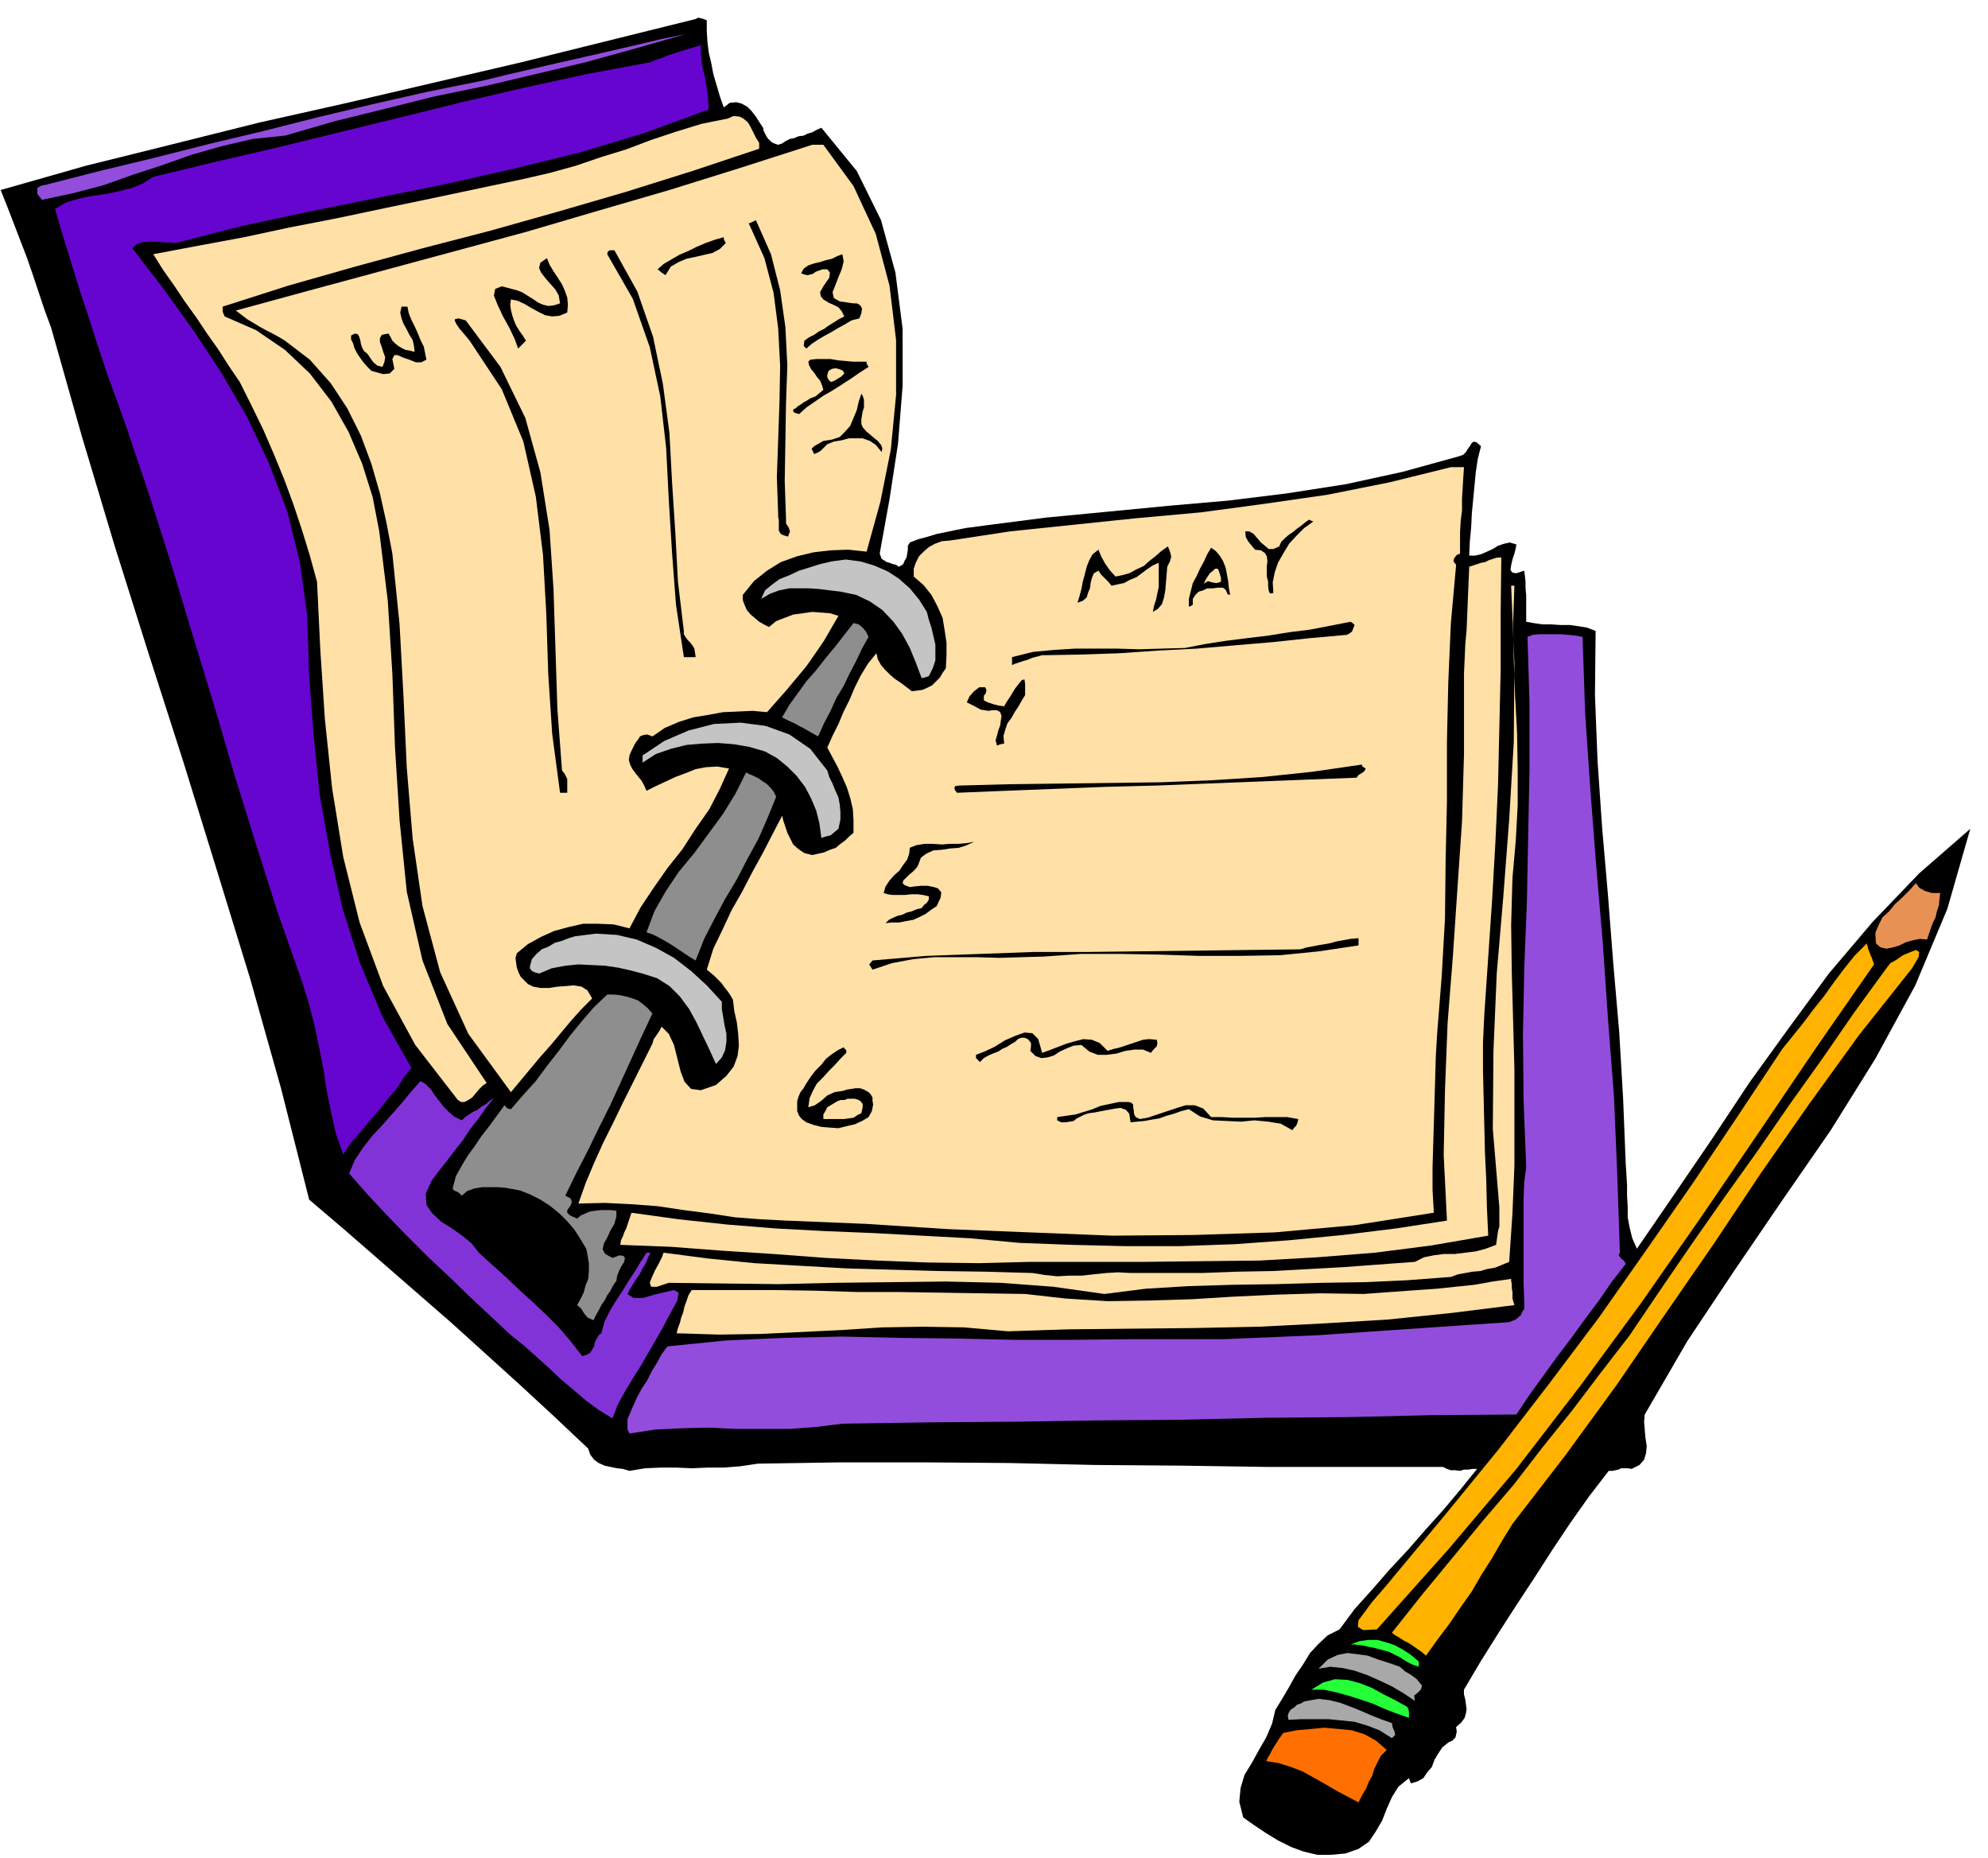
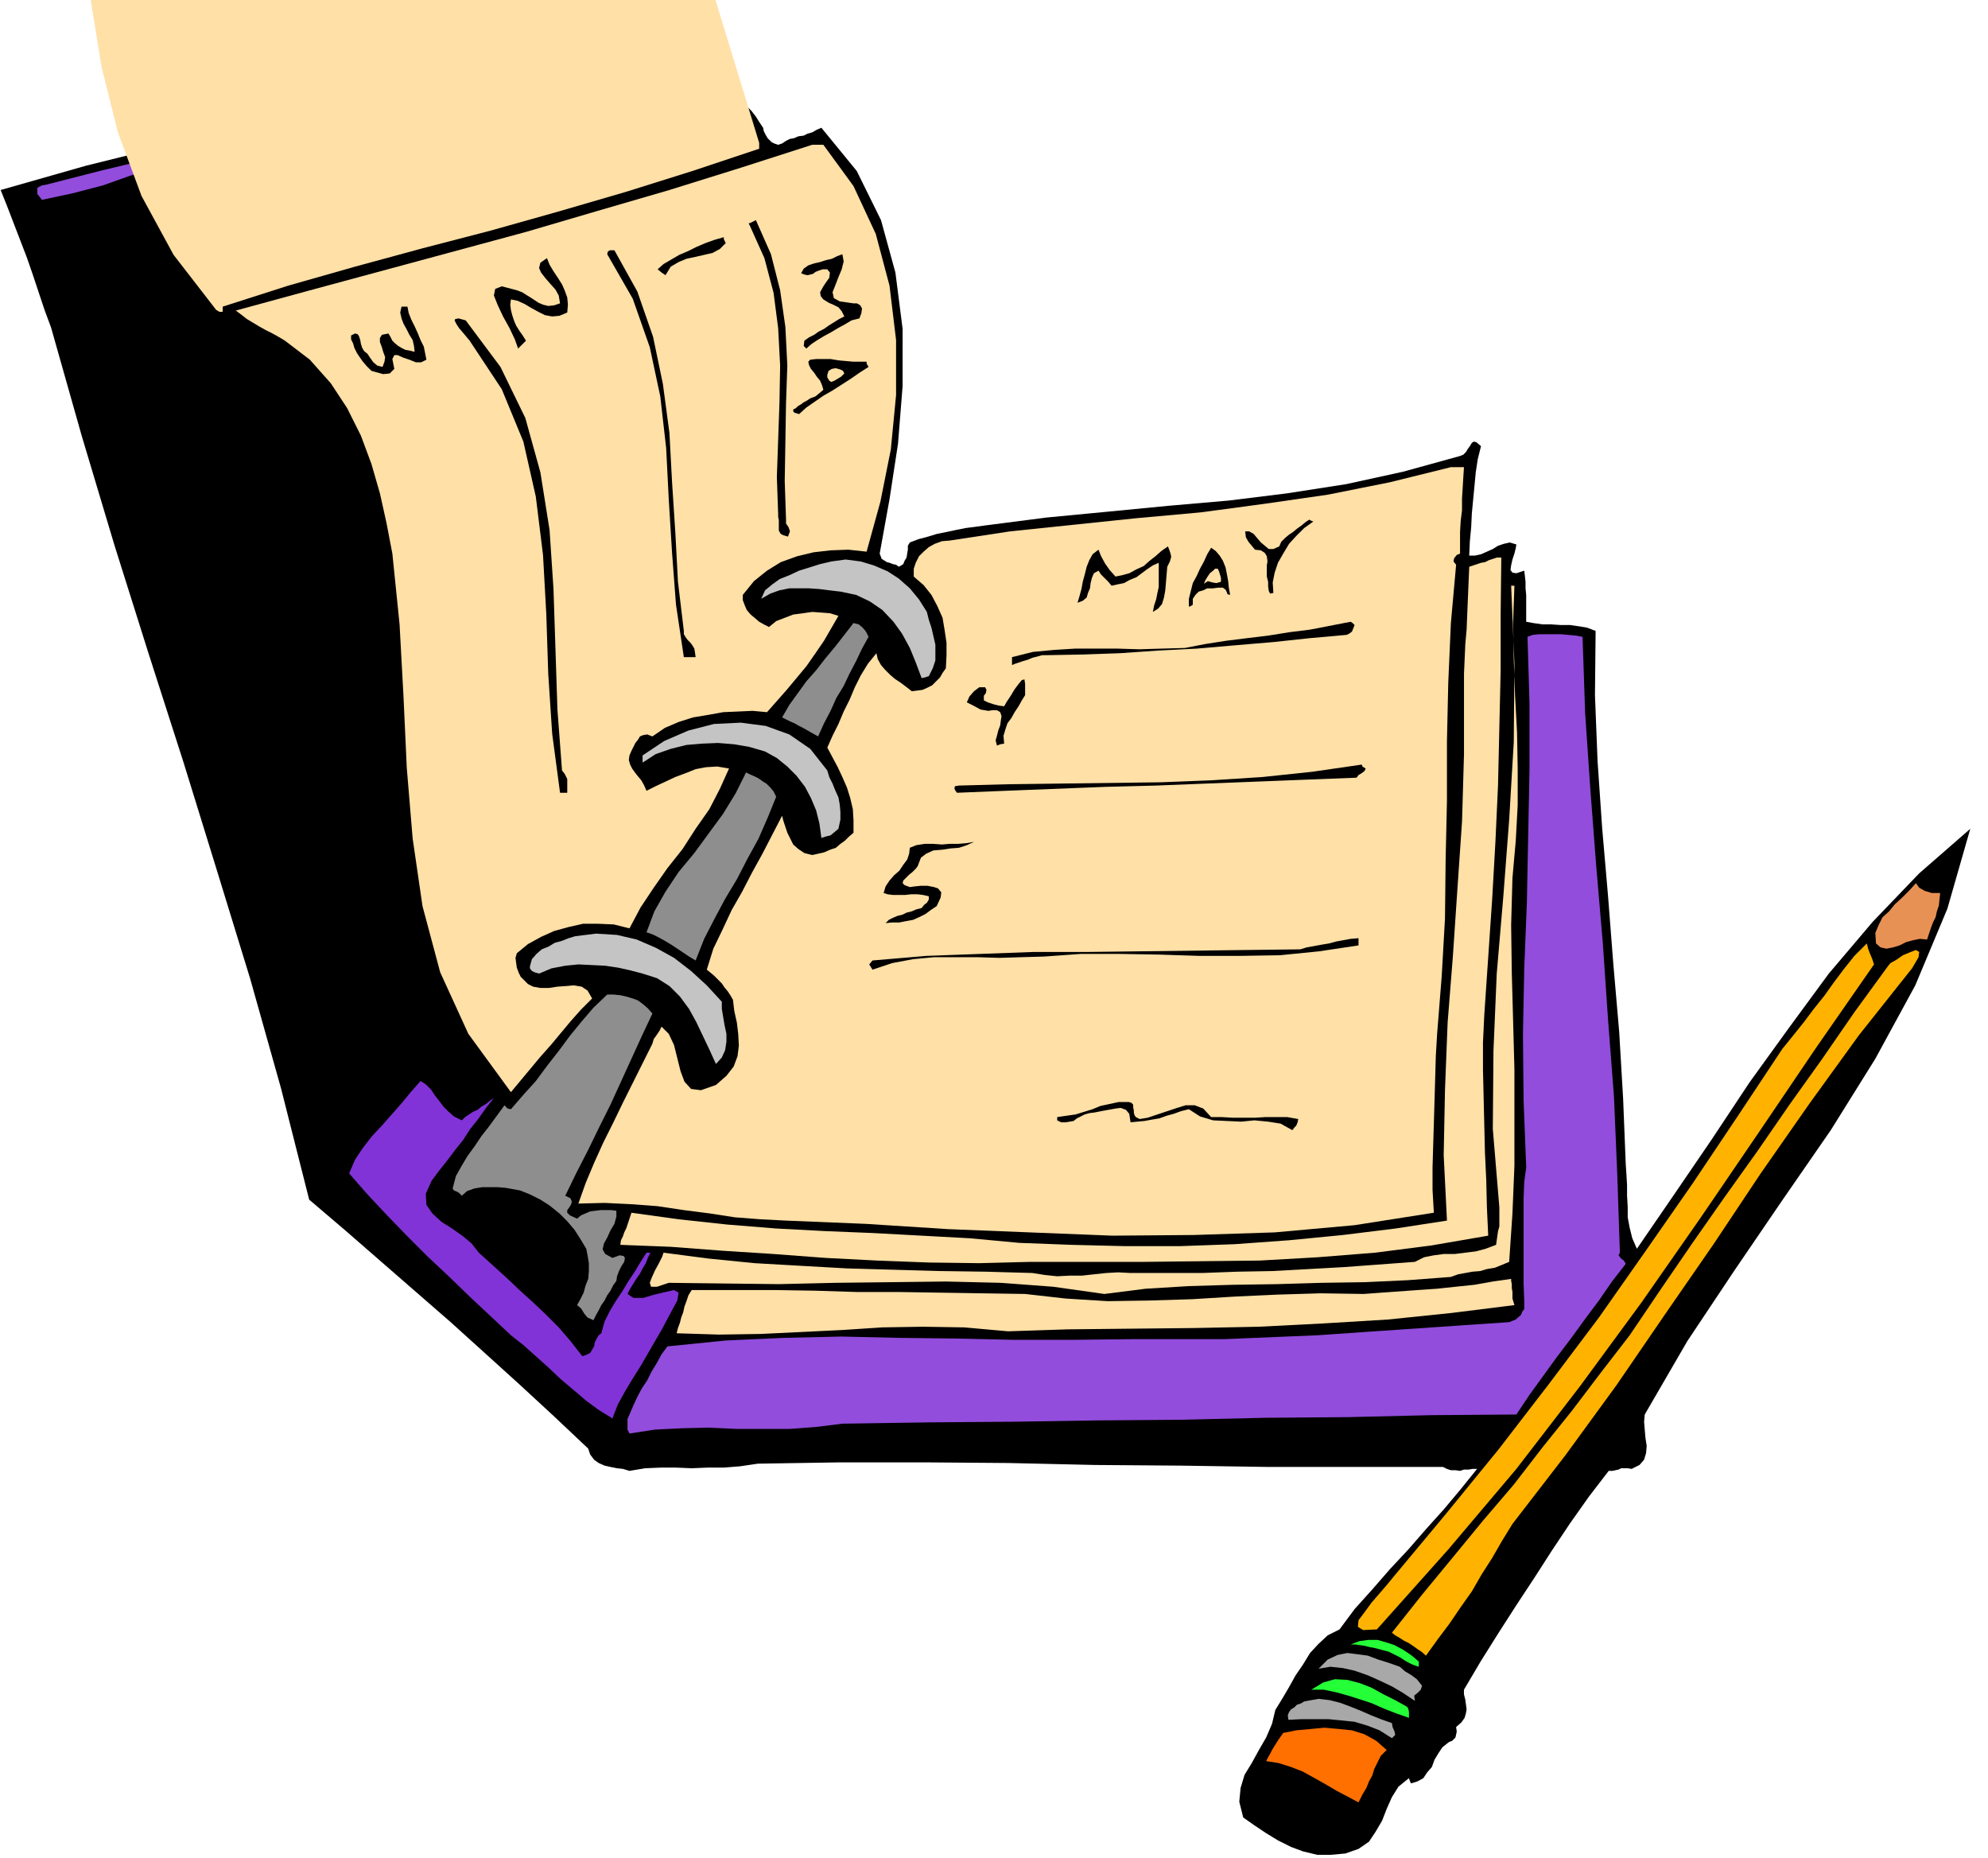
<svg xmlns="http://www.w3.org/2000/svg" fill-rule="evenodd" height="458.297" preserveAspectRatio="none" stroke-linecap="round" viewBox="0 0 3035 2836" width="490.455">
  <style>.brush1{fill:#000}.pen1{stroke:none}.brush2{fill:#924ddc}.brush4{fill:#ffe0a7}.brush5{fill:#c4c4c4}.brush6{fill:#8e8e8e}.brush8{fill:#ffb300}.brush10{fill:#24ff38}.brush11{fill:#a8a8a8}</style>
  <path class="pen1 brush1" d="M1079 31v16l1 17 2 16 4 17 3 16 5 17 5 17 6 17 9-7 10-1 8 2 9 5 6 6 7 9 5 8 6 9 1 5 3 6 3 5 6 6 4 2 6 2 6-2 6-4 6-3 6-1 7-3 8-1 6-3 7-2 7-4 7-3 54 66 37 75 22 80 11 86v87l-7 88-13 85-15 83 3 8 8 5 4 1 5 2 5 1 4 3 4-2 3-2 2-5 3-5 1-6 1-6v-6l3-5 13-5 15-4 13-4 15-3 14-3 15-3 15-2 15-2 93-12 94-9 93-9 92-8 89-11 90-14 87-19 87-24 5-2 4-4 3-5 3-4 3-5 3-2 4 1 7 6-5 20-3 20-2 21-2 21-2 21-1 21-2 21-1 22h9l9-2 9-4 9-4 8-5 9-3 9-2 10 3-1 6-2 8-3 9-2 9-1 7 3 4 6 1 12-4 1 8 1 9v10l1 10v41l11 2 14 2h13l15 1h14l14 2 12 2 13 5-1 98 4 101 7 102 9 104 8 103 9 104 6 102 4 100 1 15 1 17v16l1 17v16l3 16 4 16 7 16 57-83 58-85 57-86 60-83 61-83 67-79 71-74 78-68-35 122-49 117-61 112-68 109-74 107-73 107-72 108-65 112-1 11 1 12 1 12 2 13-1 11-3 10-7 8-12 6-6-1h-10l-4 2-9 2h-6l-30 39-29 41-28 42-27 42-27 41-27 42-27 43-26 44v7l2 8 1 7 1 8-1 6-2 7-5 7-8 7 1 7-2 9-5 5-5 2-10 8-6 9-6 10-4 11-7 8-6 9-9 5-10 3-2-5-1-3-16 13-10 16-8 18-7 18-10 17-10 15-16 11-20 7-22 2h-21l-21-5-19-7-20-10-18-11-18-12-17-12-6-24 2-21 6-20 11-18 11-20 11-19 9-21 5-21 11-18 10-17 10-18 11-16 11-18 13-14 14-13 18-9 23-31 27-30 27-31 28-30 27-31 27-30 26-31 25-31h-7l-6 1h-7l-6 2-7-1h-7l-6-2-6-3h-267l-133-2-131-1-132-3-129-1h-128l-126 2-27 4-25 2h-25l-24 1-24-1h-23l-24 1-24 4-10-3-9-1-10-2-9-2-9-4-7-5-6-8-3-9-53-50-52-48-53-48-52-47-54-47-54-47-54-47-54-46-43-170-47-167-51-166-51-165-53-165-52-165-50-167-47-166-10-27-9-27-9-27-9-26-10-26-10-26-10-26-10-25 130-37 133-33 132-33 134-30 133-31 133-31 133-33 133-33 4-2 5 1 3 1 5 2z" />
  <path class="pen1 brush2" d="m1047 52-77 22-76 21-76 18-76 18-78 16-76 19-77 19-76 22-49 5-47 11-46 13-45 16-46 15-45 16-46 12-47 10-7-9v-9l3-2 4-2 6-1 82-21 83-20 83-21 84-20 83-21 84-20 84-19 84-17 37-9 39-9 39-9 40-9 39-9 39-9 38-9 39-8z" />
-   <path class="pen1" style="fill:#6605cf" d="m1082 167-98 36-100 30-102 25-102 23-104 21-104 21-103 22-101 26-8-1h-8l-9-1h-18l-9 1-8 3-6 6 47 61 46 64 43 65 40 69 33 70 28 74 19 77 11 81 3 92 7 92 9 89 16 89 19 85 27 84 34 81 44 78-12 15-11 17-13 15-13 17-14 16-14 17-15 17-12 18-11-31-7-31-7-34-5-33-7-35-7-34-9-34-10-32-37-105-33-104-33-106-31-106-33-108-32-106-34-107-35-104-15-42-15-41-14-42-13-41-14-42-13-42-13-42-12-41 17-10 20-6 20-4 21-3 19-4 20-5 17-7 16-10 95-23 95-22 94-23 94-23 93-23 95-22 96-21 97-18 9-4 10-3 9-4 10-3 9-3 10-3 10-3 10-3v12l1 12 2 12 3 12 2 12 2 12 1 12 1 14z" />
-   <path class="pen1 brush4" d="M1159 218v9l-102 34-102 32-103 30-103 29-104 27-103 28-102 29-100 32v8l3 7 48 21 44 30 38 36 33 43 26 46 21 49 16 51 10 52 13 106 7 111 4 112 7 112 11 109 24 105 38 97 60 90-6 4-6 6-5 6-5 6-6 4-6 3h-5l-5-3-65-84-49-90-36-97-25-100-17-105-11-105-7-106-5-104-11-40-12-39-13-39-14-38-16-39-16-37-18-37-18-36-17-25-16-25-17-24-16-24-18-25-16-24-17-24-15-24 69-13 70-13 70-15 72-14 71-15 72-15 71-15 71-15 39-9 40-11 38-13 39-12 37-14 39-13 39-12 40-8 9-4 9 1 6 3 7 6 4 7 4 8 4 8 5 8z" />
+   <path class="pen1 brush4" d="M1159 218v9l-102 34-102 32-103 30-103 29-104 27-103 28-102 29-100 32v8h-5l-5-3-65-84-49-90-36-97-25-100-17-105-11-105-7-106-5-104-11-40-12-39-13-39-14-38-16-39-16-37-18-37-18-36-17-25-16-25-17-24-16-24-18-25-16-24-17-24-15-24 69-13 70-13 70-15 72-14 71-15 72-15 71-15 71-15 39-9 40-11 38-13 39-12 37-14 39-13 39-12 40-8 9-4 9 1 6 3 7 6 4 7 4 8 4 8 5 8z" />
  <path class="pen1 brush4" d="m1257 221 46 63 34 73 21 79 10 83v84l-8 83-16 80-21 76-28-3-27 1-26 3-25 6-25 9-21 13-20 16-17 21v8l3 8 3 7 6 7 6 5 7 6 7 4 8 4 11-9 13-5 13-5 15-2 14-2 14 1 13 1 13 4-11 19-11 19-13 19-14 20-15 18-15 18-15 17-15 17-22-2-22 1-23 1-22 4-24 4-22 7-21 9-19 13-8-3-6 1-5 2-3 5-4 5-3 6-3 6-3 7-1 7 2 7 3 6 5 7 4 5 5 6 4 7 4 9 14-7 15-7 15-7 16-6 15-6 16-3 17-1 18 3-14 31-16 31-21 30-20 31-23 29-21 30-20 30-17 32-24-6-24-1h-23l-22 5-22 6-20 9-20 11-17 14-2 7 1 8 1 7 3 8 3 6 6 6 5 5 8 4 11 2h13l13-2 14-1 11-1 12 2 9 6 7 12-17 17-16 18-15 18-15 18-16 18-15 18-15 18-15 18-65-89-43-94-27-101-15-103-9-108-5-109-6-110-11-108-9-47-10-45-13-45-16-43-21-42-25-38-32-36-38-29-10-6-9-5-10-5-9-5-10-6-10-6-9-7-8-6 110-30 111-30 111-30 111-30 109-32 110-32 109-34 109-35h17z" />
  <path class="pen1 brush1" d="M1200 793v6l4 6 2 6-3 8-7-2-4-2-3-5v-16l-1-5v-4l-2-57 2-57 2-57 1-56-3-57-7-54-14-53-22-49-2-4 3-1 4-2 4-2 23 52 14 55 8 56 3 59-2 57-1 60-1 59 2 59zm-92-422-9 9-11 6-13 3-13 3-14 3-12 5-12 7-8 13-6-4-6-5 9-8 12-7 12-7 14-6 12-6 14-6 14-5 14-4v3l3 6zm-170 11 35 63 24 69 15 72 10 75 4 75 5 77 4 75 9 75v5l3 5 3 4 4 4 3 4 3 5 1 6 1 7h-18l-12-80-6-79-5-81-4-79-9-79-16-75-26-74-39-68 1-4 3-2h7zm365 81h5l4 2 2 2 2 4-1 7-3 8-12 3-10 6-11 6-10 6-11 6-10 6-9 6-8 7-4-4 1-8 7-5 8-4 7-5 8-4 7-5 8-5 8-5 8-4-4-8-5-6-8-4-7-3-8-5-4-5-1-6 5-9 4-6 5-7 1-8-4-5h-7l-6 2-5 2-4 3-4 1-4 1-5-1-5-2 4-7 7-5 9-3 9-2 9-3 9-2 8-4 8-3 2 11-3 12-5 12-5 13-4 10 2 9 9 5 21 3zm-468-69 4 10 6 10 6 9 7 11 4 9 4 11 1 11-1 12-12 5-11 1-11-2-10-5-11-6-10-6-11-5-10-2-1 8 1 8 2 8 3 9 3 7 5 8 5 7 5 8-6 6-6 6-5-14-8-17-10-18-8-17-6-15 2-10 10-4 23 6 8 3 8 5 8 5 9 6 7 3 8 2 9-1 9-3-2-12-5-9-8-9-7-8-7-9-3-7 2-8 10-7zm-213 74 2 10 4 10 5 10 5 11 4 10 5 10 2 10 2 10-8 4h-8l-10-4-9-3-9-4h-5l-3 6 3 15-7 7-10 1-11-3-7-2-7-7-6-7-5-7-4-6-4-8-2-7-3-6v-6l6-3 4 1 2 3 2 6 1 6 2 6 3 5 5 4 4 6 5 7 6 5 8 2 3-8 1-7-3-8-2-7-3-8v-6l3-5 10-2 3 5 3 6 4 4 5 4 5 3 6 3 6 1 8 2-1-9-2-9-5-8-4-8-5-9-3-8-2-9 2-9h9zm89 21 53 71 38 78 23 83 14 88 6 90 3 92 3 92 7 93 4 5 4 8v21h-11l-12-90-6-91-3-92-5-90-11-89-19-84-33-80-49-74-5-6-5-6-6-7-4-6-3-6 1-2 5-1 11 3zm615 71-14 9-13 9-14 9-14 9-14 8-13 9-13 9-11 10-7-2-2-2v-3l4-2 3-3 5-3 4-3 4-2 6-4 8-3 6-5 6-5-2-7-3-7-5-6-4-6-5-6-3-6-1-5 3-3 9-1h22l12 2 11 1 11 1h21v3l3 5z" />
  <path class="pen1 brush4" d="m1274 581-5 2-3-2-3-5v-4l2-6 5-3 6-1 7 2 4 2 2 4-5 5-10 6z" />
-   <path class="pen1 brush1" d="m1315 647 2 5 5 6 6 5 7 6 5 4 5 6 2 5-1 6-9-11-9-6-11-4h-21l-11 3-12 2-10 4-5 5-5 5-5 3-5 2-4-8 4-4 7-4 7-4 13-2 12-4 8-8 8-9 5-12 5-12 3-13 4-12 2 3 2 6v12l-2 6-1 6-1 6v7z" />
  <path class="pen1 brush4" d="m2229 845-5 2-4 5-1 5 4 5-8 89-4 91-2 90v91l-2 89-1 90-5 88-7 88-2 34-1 35-1 34-1 34-1 33-1 34v34l2 35-121 19-122 11-124 4-124 1-126-5-125-5-125-8-122-5-39-2-39-3-39-6-39-5-40-6-40-3-41-2-40 1 11-31 13-31 14-31 15-30 15-31 15-30 15-30 15-30 2-7 5-7 4-6 3-6 11 11 8 17 5 20 5 20 6 16 10 11 15 2 23-8 16-14 11-14 6-16 2-16-1-18-2-17-4-18-2-17-4-7-4-6-5-6-4-6-6-6-6-6-6-5-5-4 10-32 14-29 14-30 16-28 15-29 16-29 15-29 15-29 2 8 3 9 3 9 5 10 4 8 8 7 9 6 12 3 9-2 9-2 9-4 9-3 7-6 7-5 6-6 7-6v-19l-1-17-4-17-5-16-7-16-7-15-8-15-8-15 8-18 9-18 8-19 9-18 8-19 9-18 11-18 13-16 2 9 5 9 6 7 8 8 7 6 9 6 8 6 9 7 8-1 8-1 7-3 8-4 6-6 6-6 4-7 5-7 1-20v-19l-3-20-3-18-8-18-9-17-12-15-15-13v-12l3-9 5-10 7-7 8-7 9-5 11-4 12-1 92-14 96-10 96-10 99-9 97-13 97-14 95-19 93-23h20l-1 15-1 17-1 16v18l-2 16-1 17v33z" />
  <path class="pen1 brush1" d="m2005 796-14 10-12 12-11 12-9 15-8 14-5 15-3 15 1 16-5 1-2-4-1-7v-7l-2-8v-17l1-6-1-8-3-5-6-4-9-1-5-6-5-6-4-7-1-9h6l7 4 5 6 6 7 6 5 6 5h7l9-4 3-7 6-6 6-5 6-4 6-5 7-5 6-5 6-4 1 1 5 2zm-219 61-4 8-1 12-1 12-1 12-2 11-3 10-6 7-8 5 2-10 3-9 2-10 2-9v-37l-9 4-9 6-8 6-8 6-10 4-9 5-10 2-9 2-5-6-5-5-6-6-4-6-7 4-3 7-2 8-1 8-3 7-2 7-6 5-8 3 3-10 3-11 2-11 3-11 3-12 4-10 5-9 9-7 4 10 6 11 7 10 9 10 10-2 11-3 11-6 11-5 9-8 9-7 9-8 10-7 2 5 2 6 1 5-2 7zm92 51-4-1-1-3-2-4-4-3h-8l-7 1h-9l-6 3-7 2-5 5-4 6v9l-3 2-3 1v-12l3-12 3-12 6-11 5-11 6-11 5-11 6-10 7 5 6 7 5 8 4 10 2 10 2 11 1 10 2 11z" />
  <path class="pen1 brush4" d="m2292 851-1 85v87l-2 87-2 88-4 87-5 88-6 88-6 88-2 42v42l1 42 1 42 1 42 2 42 1 42 2 43-87 15-86 11-88 7-88 5-89 1-87 1h-174l-78 2-77-1-79-3-78-4-80-6-78-5-79-6-77-3 1-7 3-6 2-6 3-6 2-6 2-6 2-6 2-6 72 10 74 8 74 6 75 4 74 3 74 4 74 4 75 7 80 3 82 2h83l84-3 83-6 82-8 81-10 78-12-5-100 2-100 4-102 8-101 7-104 7-102 3-103v-123l1-22 1-23 2-22 1-25 1-24 1-24 1-23 6-2 6-2 6-2 6-1 6-3 6-2 6-2h7z" />
  <path class="pen1 brush5" d="m1415 934 3 12 4 12 3 13 3 13v24l-4 12-6 12-6 2-5 1-9-24-9-22-12-22-13-18-17-18-19-13-21-10-24-5-17-2-16-2-15-1h-30l-15 3-14 5-14 8 6-13 11-9 11-8 15-6 15-7 16-5 16-5 17-4 22-3 23 3 20 6 21 9 17 11 17 15 14 17 12 19z" />
  <path class="pen1 brush4" d="m1864 888-7 2-6-1-7-2-6 4 2-5 3-5 4-6 5-4 3-3h4l2 4 3 10v6zm448 6-2 56 1 56 2 56 3 56 1 55v56l-3 55-5 56-2 72 1 73 2 73 2 74v147l-3 73-5 74-12 5-10 4-12 2-10 3-12 1-11 2-11 2-11 4-66 5-65 3-67 1-67 2-68 1-67 2-66 4-63 8-78-11-80-6-84-2-83 1-86 1-86 2-85-1-83-1-18 6h-9l-2-6 3-8 5-11 6-11 5-10 2-6 69 9 70 7 70 4 71 4 70 2 71 2 71 1 71 2 19 3 19 2 19-1h19l18-2 19-2 18-1 19 1h109l54-2 55-1 54-3 54-3 54-4 54-4 14-7 15-3 15-2h17l16-2 16-2 15-4 16-6 1-7 1-7 1-7 2-7v-29l-10-120 1-119 5-118 10-117 9-118 7-118 1-120-5-119h5z" />
  <path class="pen1 brush1" d="m2068 954-2 5-2 5-4 3-4 2-56 5-56 6-59 5-58 5-59 3-58 4-57 2-54 1h-8l-7 2-8 2-7 3-7 2-6 2-6 2-5 2v-12l32-8 32-3 32-2h65l33 1 34-1 36-1 31-6 32-5 32-4 33-4 31-5 32-4 31-6 31-6 3 2 3 3z" />
  <path class="pen1 brush6" d="m1326 972-10 18-9 19-10 19-9 19-11 18-9 20-10 19-9 20-9-5-7-4-7-4-6-3-7-4-7-3-6-3-6-3 11-19 13-18 13-18 15-17 14-18 15-18 14-18 14-18 8 2 6 5 5 6 4 8z" />
  <path class="pen1 brush2" d="m2416 972 4 117 8 117 9 117 10 117 8 117 9 117 5 118 4 120-2 4 4 5 4 3 3 5-21 27-20 29-21 28-21 29-22 29-21 29-21 29-20 30-130 1-127 3-127 1-127 3-128 1-128 2-130 1-132 2-40 5-40 3h-82l-42-2-41 1-41 2-39 6-3-6v-16l3-7 6-14 6-13 7-13 8-12 7-14 8-13 7-13 9-12 89-9 89-4 88-2 88 2 87 1 88 2h88l90-1h142l72-3 72-3 72-5 73-5 73-5 74-5 10-4 8-7 2-5 3-4v-12l-1-27v-130l1-25 3-22-4-102-1-101 2-101 4-100 2-102 2-101v-102l-3-101 8-3 10-1h33l11 1 11 1 11 2z" />
  <path class="pen1 brush1" d="m1565 1061-5 8-5 9-6 9-5 9-6 8-3 9-3 10 1 12-6 1-5 2-2-8 2-7 2-8 3-8 1-8 1-6-2-6-5-3h-7l-6 1-6-1-6-1-11-6-10-5 4-9 7-8 8-6h9l2 4-1 5-3 4v7l6 3 9 3 8 2 8 1 4-7 6-9 6-10 6-8 5-6 4-1 1 7v17z" />
  <path class="pen1 brush5" d="m1263 1176 3 10 5 10 4 10 5 11 2 11 1 11v12l-3 14-6 5-6 5-8 2-6 2-3-22-5-20-8-19-9-17-13-17-14-14-16-13-18-10-24-7-23-4-25-2-24 1-24 2-24 6-23 8-20 13v-11l33-22 37-16 39-10 41-2 38 5 36 13 32 22 26 33z" />
  <path class="pen1 brush1" d="m2085 1173-2 4-4 3-5 3-3 4-77 3-76 3-77 3-76 3-78 2-76 3-76 3-74 3-3-4-1-3 1-3 6-1 75-2 77-1 78-1 78-1 77-3 78-5 76-8 76-11 1 3 5 3z" />
  <path class="pen1 brush6" d="m1185 1216-13 32-14 32-17 31-16 31-18 30-16 30-16 31-13 33-10-6-9-6-9-6-9-6-10-6-9-5-10-5-9-3 12-32 17-30 20-30 24-29 22-30 22-30 19-31 16-32 6 3 7 3 6 3 7 5 5 3 6 6 5 6 4 8z" />
  <path class="pen1 brush1" d="m1487 1285-11 5-12 4-13 1-13 2-13 1-11 5-8 6-5 13-3 4-5 5-5 4-5 5-4 4-1 4 3 3 8 3 7-1 10-1h10l10 2 6 2 5 6-1 8-6 13-9 6-8 6-10 5-9 4-11 2-10 2h-11l-10 1 5-5 6-3 7-3 8-2 6-3 8-2 7-3 8-2 4-5 4-3 3-5v-5l-9-2-8-1h-10l-9 1h-19l-8-1-6-2 3-10 6-9 7-8 8-7 6-9 6-8 3-9 1-9 10-4 13-2h12l14 1 12-1h13l12-1 12-2z" />
  <path class="pen1" style="fill:#e89154" d="m2962 1363-1 9-1 10-3 9-2 9-4 8-3 8-3 9-3 9-11-1-10 2-11 3-10 5-10 3-10 2-9-2-7-6-1-16 5-12 6-12 10-9 9-11 11-10 11-11 10-11 5 7 9 5 4 1 6 2h13z" />
  <path class="pen1 brush5" d="M1102 1529v11l2 12 2 12 3 14v12l-2 13-5 11-9 10-10-22-10-21-10-21-11-20-14-19-16-16-19-12-22-7-19-5-18-4-20-3-20-1-21-1-20 2-21 4-19 8-7-2-4-2-3-4v-3l3-11 7-8 8-7 10-4 10-6 11-3 10-4 10-3 32-4 32 2 30 7 30 13 27 15 26 20 24 22 23 25z" />
  <path class="pen1 brush1" d="m2074 1443-60 9-60 6-62 1h-61l-62-2-60-1h-59l-56 4-35 1-33 1-34-1h-66l-32 3-32 6-30 10-5-8 5-6 82-7 82-3 82-3h82l81-1 81-1 81-1 82-1 10-3 11-2 11-2 12-2 11-3 11-2 11-2 12-1v11z" />
  <path class="pen1 brush8" d="m2861 1472-89 128-88 130-88 129-90 129-94 128-97 126-104 123-109 122-21 1-8-5 1-10 9-12 11-15 13-15 12-14 9-11 80-96 80-98 77-100 76-101 73-104 71-102 69-103 67-101 17-21 16-20 15-20 16-20 15-21 15-20 16-20 19-19 2 8 3 8 3 7 3 9z" />
  <path class="pen1 brush8" d="m2919 1478-81 102-76 105-74 106-72 108-74 107-74 108-78 107-81 105-16 26-15 26-16 25-15 26-17 24-17 25-18 24-18 25-7-6-6-4-7-5-6-4-8-4-6-4-7-4-5-4 46-58 47-57 46-56 47-55 44-57 45-56 44-58 44-57 48-71 48-70 49-70 50-70 49-71 50-70 49-71 51-70 4-5 9-5 10-7 12-5 8-3 5 3-1 8-10 17z" />
  <path class="pen1 brush6" d="m996 1547-16 34-16 35-16 35-16 35-17 34-17 35-18 35-17 35 8 4 2 5-1 4-3 5-3 4v4l4 4 11 5 6-5 7-3 7-3 8-1 8-1h16l8 1v9l-3 11-6 10-5 11-5 9-2 9 4 7 11 6 11-4 6 1 2 3-1 6-4 6-4 8-3 8-1 7-5 7-4 8-5 7-4 8-5 7-4 8-4 7-4 8-9-4-5-6-5-8-6-5 5-9 5-10 3-11 4-10 1-12v-12l-2-12-2-10-9-15-9-14-11-13-12-12-15-12-14-9-16-8-15-6-11-2-11-2-12-1h-24l-12 2-11 4-8 7-4-4-3-2-5-2-2-3 5-19 9-16 9-15 11-15 10-15 11-14 11-15 11-15 2-3 2 2 3 3 5 1 19-22 19-21 17-23 18-23 17-23 18-22 18-21 21-20h10l10 1 9 2 10 3 8 3 8 6 7 6 7 8z" />
-   <path class="pen1 brush1" d="m1591 1607 11-4 13-5 13-5 14-4 12-3 13 1 12 5 12 12 9-3 9-2 9-3 9-3 9-3 9-3 9-1 12 1 1 5-1 5-5 5-4 5-12-5h-13l-14 2-13 4-15 2h-14l-13-5-12-10-12 1-10 4-11 5-9 6-10 3-9 1-9-3-8-8 1-7v-5l-3-4-2-2-5-2h-5l-5 2-4 4-7 4-6 4-7 3-6 4-8 3-7 3-7 4-6 6-6-6v-5l13-5 15-7 16-10 16-7 14-5 12 1 9 9 6 21zm-299 0-9 9-9 10-9 9-9 10-9 9-6 11-5 11-2 14 10-3 10-7 9-8 11-5 6-1 7-1 6-2 7-1 6-1h7l6 2 7 4 3 3 3 5v5l1 6-2 10-5 9-10 6-11 5-13 3-12 3-14-1-12-1-12-3-11-4-7-5-4-5-3-7v-15l2-7 3-7 4-5 6-10 6-9 7-9 9-9 7-9 9-7 9-6 10-5-1 1 2 2 2 2v4z" />
  <path class="pen1" style="fill:#8233d7" d="m705 1710 5-5 6-4 6-4 7-3 6-5 7-4 6-5 6-4-12 15-12 17-12 15-11 17-12 15-12 16-12 15-12 16-9 20 1 17 9 13 14 13 16 10 17 12 13 11 11 14 21 19 21 19 20 19 21 19 19 18 20 20 18 21 18 23 6-2 6-3 3-5 3-5 1-6 3-6 3-5 4-3 5-18 8-16 9-15 10-15 9-15 10-15 9-15 9-14h6l-4 8-3 8-5 8-4 8-5 7-5 8-5 8-4 8 9 6h15l17-5 17-4 13-3 7 4-2 12-13 24-10 19-11 19-11 19-11 19-12 19-12 20-11 20-8 21-21-13-19-14-20-17-19-16-19-18-19-17-19-17-19-15-32-30-31-29-32-31-32-30-32-32-30-31-30-32-28-32 9-21 12-18 14-18 15-16 15-17 15-17 14-17 15-17 8 5 8 8 6 9 7 9 6 8 8 8 8 7 12 6z" />
  <path class="pen1 brush4" d="m1315 1699-6 3-6 4-7 1-7 1h-32v-7l3-5 3-6 5-3 5-3 5-3 5-2h6l5-2h11l6 2 3 2 3 4v5l-2 9z" />
  <path class="pen1 brush1" d="m1740 1708 12-2 15-5 15-5 15-5 13-4h14l13 5 12 13h16l17 1h34l16-1h33l17 3-1 5-2 5-3 3-3 4-18-10-19-3-21-2-20 2-22-1-21-1-20-6-17-11-12 3-11 4-11 3-11 4-12 2-11 2-11 1-10 1-2-13-5-6-8-3-8 1-11 2-11 2-10 2-8 1-7 2-6 3-6 3-5 4-6 1-6 1h-7l-6-3v-5l14-2 14-2 13-4 13-4 12-5 14-3 14-3h15l4 1 3 3v4l1 5v3l1 4 2 3 6 3z" />
  <path class="pen1 brush4" d="m2312 1992-96 12-97 10-99 6-98 5-99 2-97 1-96 1-91 3-67-6-63-1-62 1-61 4-62 3-62 3-64 1-65-2 2-8 3-8 2-8 3-8 2-9 3-8 3-9 5-8h125l63 1 64 2h63l64 1 64 1 66 1 62 7 64 4 64-1 65-2 65-4 65-3 66-2 66 1 27-2 28-2 28-2 29-2 28-3 29-3 28-5 28-4v3l1 5v6l1 6v10l3 10z" />
  <path class="pen1 brush10" d="m2166 2544-6-2-5-2-6-3-5-3-6-4-6-3-6-3-6-3-8-2-7-2-8-2-6-1-8-2-7-1-7-1h-7l13-5 14-2h14l14 4 12 4 13 7 12 8 12 10v8z" />
  <path class="pen1 brush11" d="m2171 2573-2 6-5 5-5 4 1 8-18-12-17-10-19-9-18-8-20-7-18-4-19-2-18 3 14-14 15-7 15-3 16 2 15 2 16 6 16 5 17 6 8 7 10 6 8 6 8 10z" />
  <path class="pen1 brush10" d="M2151 2613v9l-20-7-18-7-18-8-18-6-19-6-18-5-19-4h-19l18-11 18-5 19 1 19 5 18 7 18 10 18 9 18 10 2 3 1 5z" />
  <path class="pen1 brush11" d="m2125 2630 1 6 3 7 1 5-5 5-19-12-18-7-20-6-19-2-21-2h-41l-20 1-1-7 2-5 3-4 5-3 4-4 6-2 5-3 5-1 17-3 17 2 16 4 16 6 15 6 16 7 15 6 17 6z" />
  <path class="pen1" style="fill:#ff7000" d="m2117 2671-9 9-5 10-5 10-3 10-5 9-4 10-6 10-6 12-17-9-17-9-17-10-16-9-18-10-18-7-19-6-19-3 3-6 3-5 3-6 3-5 7-11 7-10 20-4 22-2 21-2 22 2 20 2 19 6 18 10 16 14z" />
</svg>